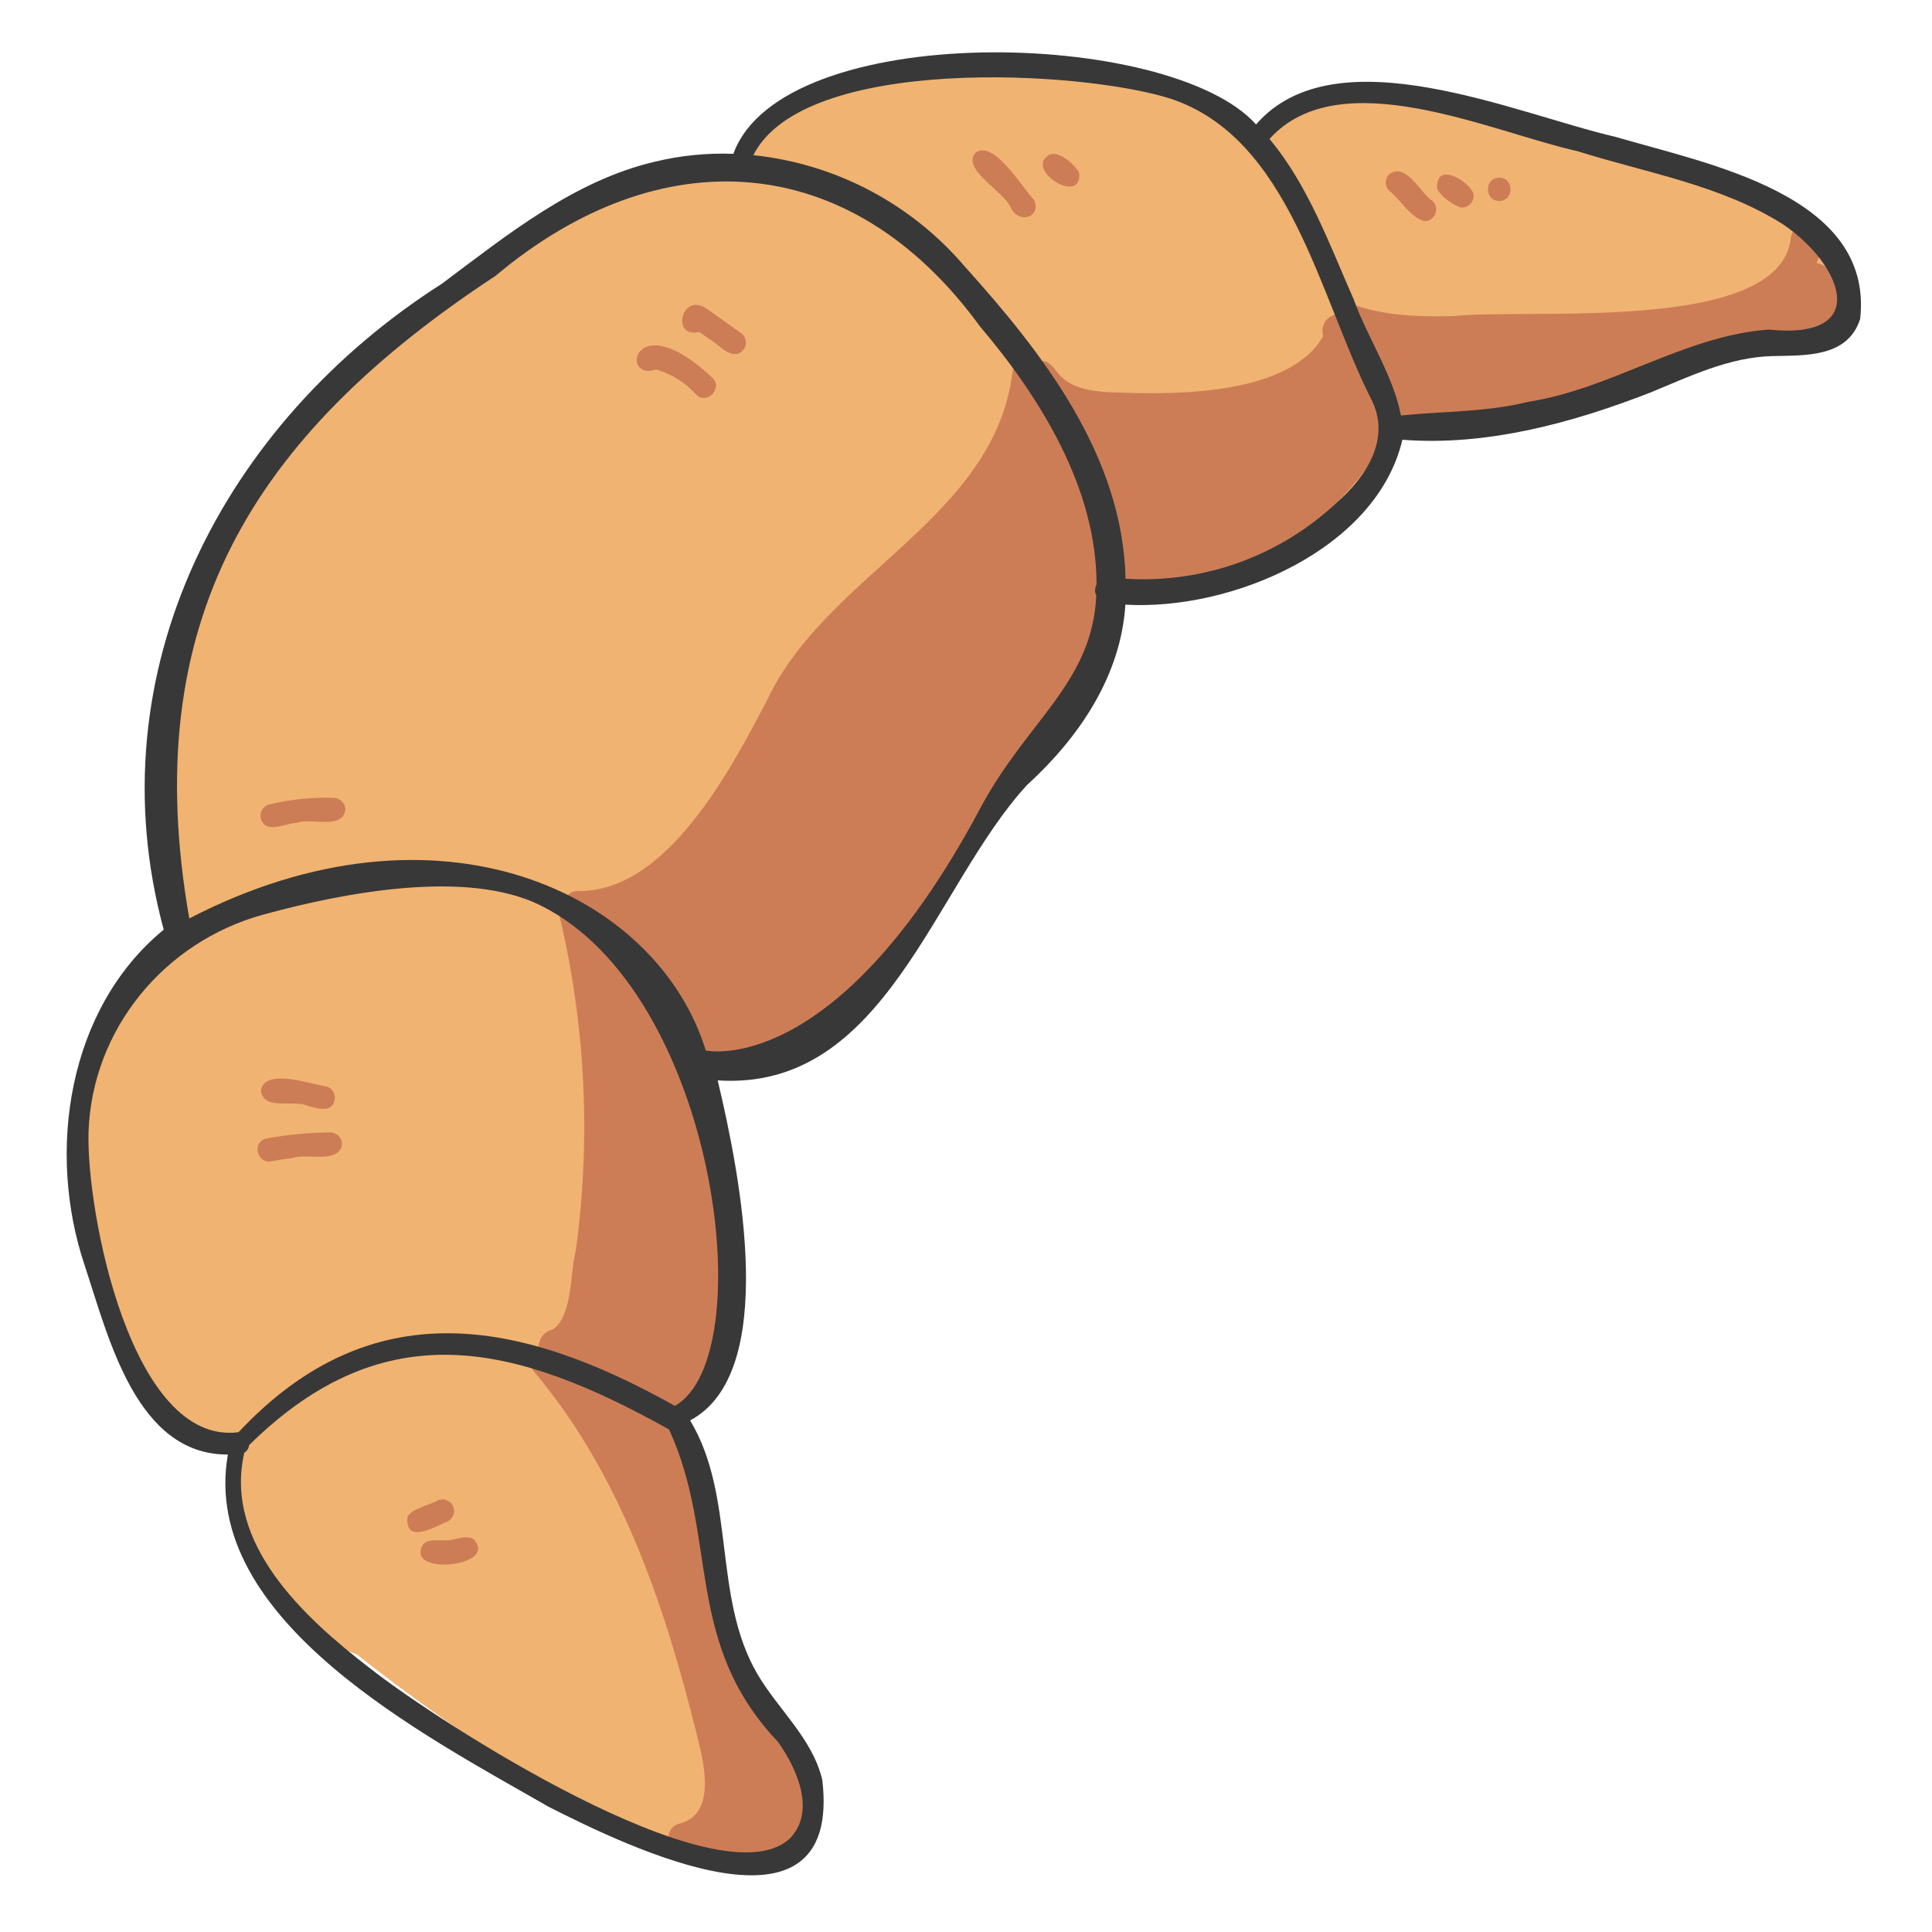
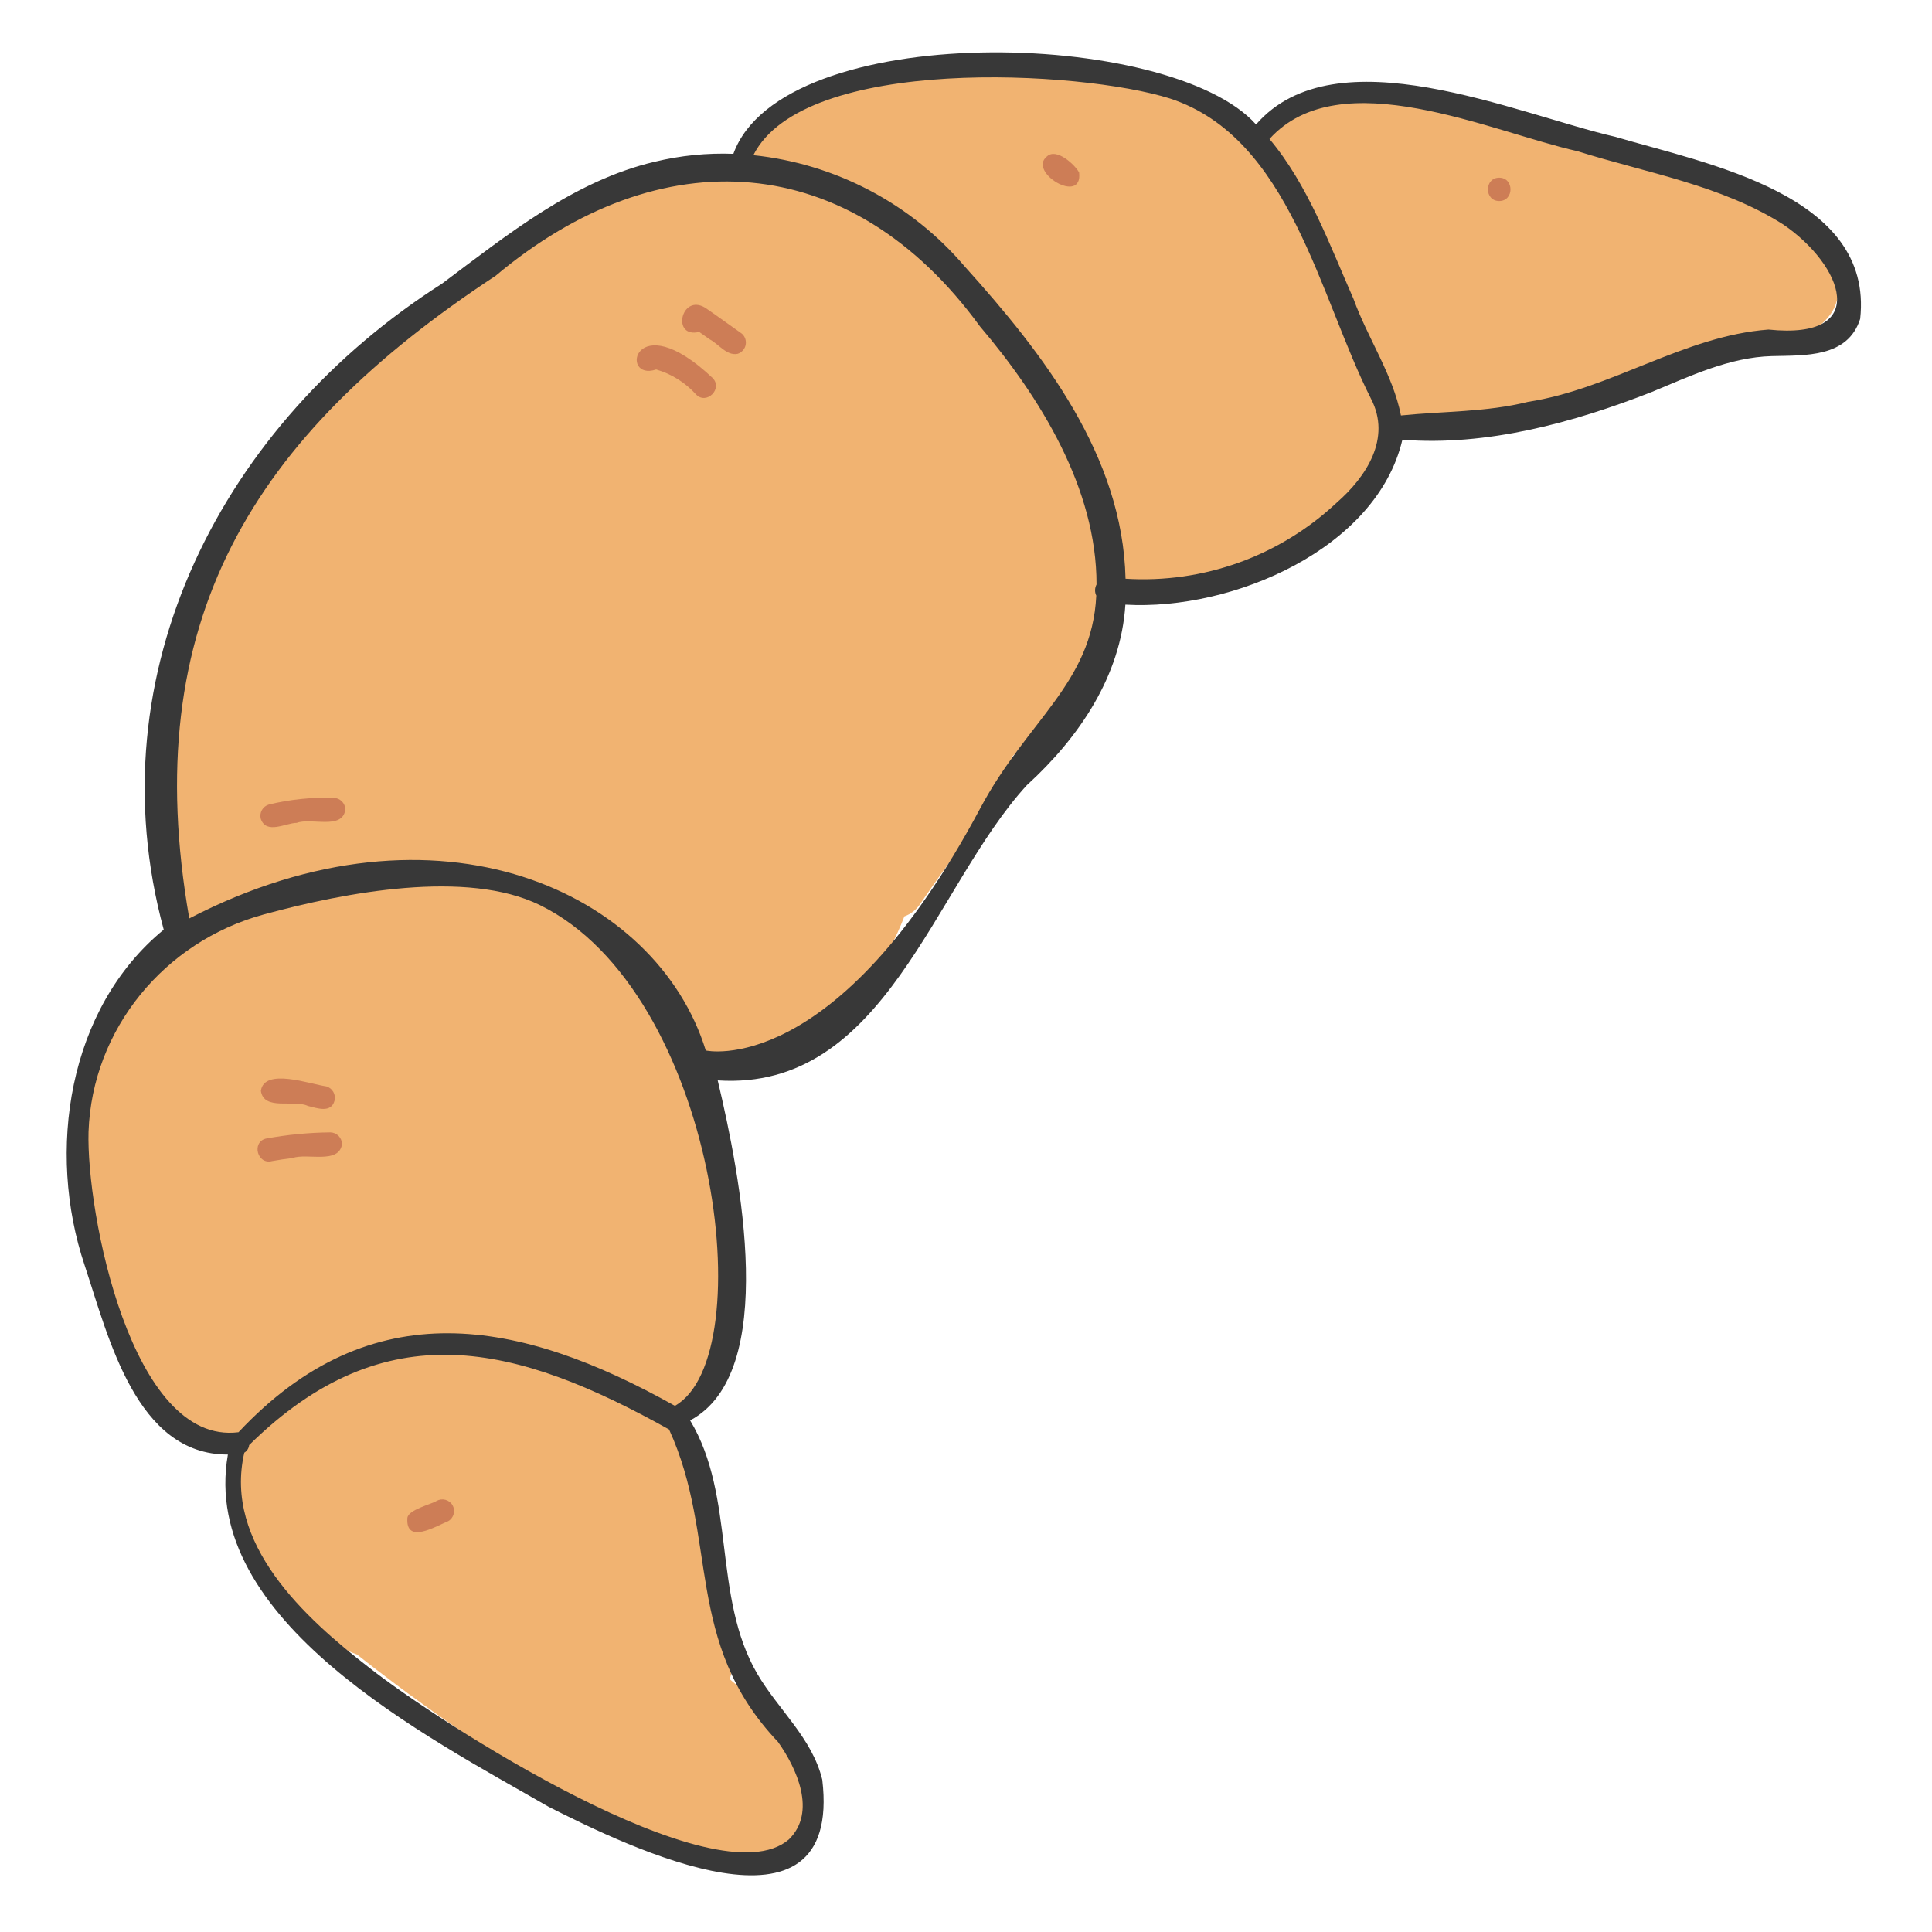
<svg xmlns="http://www.w3.org/2000/svg" width="62" height="62" viewBox="0 0 62 62" fill="none">
  <path d="M56.677 6.551C55.796 6.101 54.84 5.881 53.889 5.637C52.761 5.401 51.584 4.327 50.432 4.717C47.699 3.625 42.754 2.111 40.237 4.386C38.19 2.78 35.324 2.558 32.737 2.459C29.794 2.347 25.1 2.042 23.602 5.249C19.198 4.604 13.427 10.481 10.209 13.26C5.644 17.34 4.535 23.051 5.279 28.906C5.308 29.182 5.48 29.692 5.644 29.849C2.856 31.791 2.223 35.336 2.693 38.638C2.982 40.666 4.685 47.476 7.835 46.379C7.601 47.541 7.55 48.771 8.125 49.855C8.807 51.141 10.09 52.599 11.456 53.095C13.645 54.84 25.446 63.748 26.105 57.703C26.107 56.149 24.626 54.915 23.414 53.884C23.494 53.69 23.51 53.476 23.46 53.272C23.064 51.496 22.773 49.713 22.512 47.913C22.377 47.028 22.101 46.169 21.695 45.37C21.921 45.154 22.123 44.912 22.296 44.651C22.931 44.612 23.035 43.784 23.073 43.234C23.528 40.031 22.937 36.865 22.081 33.789C25.227 35.006 27.976 32.148 29.023 29.408C29.228 29.335 29.404 29.197 29.524 29.016C30.428 27.703 31.363 26.414 32.329 25.147C32.428 25.035 32.492 24.896 32.515 24.748C32.538 24.6 32.517 24.448 32.456 24.311C33.914 22.782 35.431 21.051 35.718 18.903C39.224 18.544 43.425 17.541 44.417 13.777C48.2 13.591 51.806 12.338 55.446 11.389C56.389 11.131 57.843 11.02 58.559 10.3C59.887 8.962 57.8 7.125 56.677 6.551L56.677 6.551Z" fill="#F1B371" />
-   <path d="M58.553 8.54C58.478 8.489 58.391 8.456 58.3 8.446C58.396 8.2 58.453 7.94 58.467 7.676C58.501 7.032 57.502 7.035 57.467 7.676C57.054 10.716 49.076 9.881 46.675 10.143C45.575 10.17 44.478 10.145 43.43 9.777C43.37 9.754 43.307 9.743 43.243 9.747C43.18 9.751 43.118 9.769 43.062 9.799C43.006 9.83 42.957 9.872 42.919 9.923C42.882 9.975 42.856 10.034 42.843 10.096C42.74 10.123 42.647 10.179 42.576 10.258C42.505 10.338 42.459 10.436 42.444 10.541C42.436 10.598 42.451 10.867 42.473 10.77C41.407 12.676 37.763 12.676 35.812 12.592C33.547 12.569 34.102 11.473 33.3 11.591C33.022 11.414 32.523 11.549 32.485 11.994C31.874 16.643 26.534 18.43 24.639 22.424C23.489 24.622 21.422 28.635 18.559 28.592C18.47 28.589 18.381 28.611 18.305 28.657C18.228 28.703 18.167 28.77 18.128 28.851C18.05 28.924 17.994 29.017 17.966 29.12C17.937 29.223 17.937 29.331 17.965 29.434C18.792 32.936 18.966 36.561 18.479 40.126C18.286 40.853 18.38 42.254 17.731 42.667C17.605 42.694 17.493 42.763 17.413 42.863C17.332 42.964 17.288 43.088 17.289 43.217C17.221 43.255 17.163 43.308 17.118 43.371C17.073 43.434 17.042 43.507 17.028 43.584C17.014 43.66 17.017 43.739 17.036 43.814C17.055 43.889 17.091 43.959 17.141 44.02C19.912 47.308 21.32 51.482 22.343 55.595C22.552 56.435 23.051 58.201 21.81 58.52C21.188 58.68 21.451 59.645 22.076 59.484C22.224 59.446 22.368 59.39 22.503 59.317C23.61 60.443 25.874 59.886 26.05 58.187C26.137 56.83 25.219 55.597 24.531 54.493C24.451 54.151 24.332 53.713 23.883 53.776C23.779 53.681 23.675 53.585 23.561 53.497C23.533 52.101 22.897 50.665 22.653 49.264C22.693 47.847 22.517 46.211 21.406 45.221C21.612 45.16 21.802 45.055 21.963 44.913C23.214 44.616 23.121 43.035 23.268 42.021C23.223 41.425 23.767 39.889 23.146 39.621C23.529 37.529 22.635 35.561 22.234 33.567C22.848 34.762 24.712 34.032 25.58 33.565C28.062 32.202 29.395 29.91 30.785 27.653C32.801 24.746 35.441 21.994 35.215 18.035C35.265 18.087 35.319 18.135 35.376 18.179C35.392 18.316 35.453 18.443 35.549 18.541C35.645 18.639 35.771 18.702 35.907 18.721C39.581 19.495 43.361 16.512 44.841 13.425C46.099 13.869 47.631 13.687 48.963 13.608C49.612 13.497 50.191 13.103 50.838 13.025C51.039 12.999 51.224 12.899 51.356 12.744C51.488 12.588 51.558 12.39 51.551 12.186C53.389 11.708 55.242 11.242 57.08 10.771C57.371 11.106 57.893 10.989 58.243 10.813C59.645 11.2 59.527 9.025 58.553 8.541L58.553 8.54Z" fill="#CD7D56" />
  <path d="M22.867 12.129C20.33 9.732 19.866 12.262 21.057 11.857C21.55 12 21.993 12.278 22.337 12.659C22.674 13.005 23.209 12.472 22.867 12.129Z" fill="#CD7D56" />
  <path d="M23.756 10.671C23.378 10.407 23.006 10.131 22.625 9.872C21.855 9.414 21.539 10.868 22.437 10.652C22.462 10.668 22.745 10.87 22.778 10.892C23.065 11.043 23.315 11.421 23.667 11.356C23.737 11.335 23.799 11.294 23.846 11.238C23.894 11.183 23.924 11.115 23.933 11.042C23.943 10.97 23.931 10.896 23.9 10.83C23.868 10.764 23.819 10.709 23.756 10.671Z" fill="#CD7D56" />
  <path d="M10.708 25.604C10.009 25.581 9.31 25.653 8.63 25.818C8.535 25.846 8.454 25.909 8.405 25.995C8.356 26.082 8.343 26.184 8.369 26.279C8.547 26.789 9.173 26.408 9.523 26.407C9.987 26.23 10.993 26.644 11.082 25.979C11.081 25.88 11.04 25.786 10.971 25.716C10.901 25.646 10.806 25.606 10.708 25.604Z" fill="#CD7D56" />
  <path d="M10.601 36.339C9.907 36.346 9.214 36.413 8.532 36.539C8.064 36.658 8.261 37.386 8.731 37.261C8.947 37.223 9.169 37.187 9.385 37.163C9.855 36.993 10.88 37.373 10.976 36.714C10.974 36.615 10.934 36.521 10.864 36.451C10.794 36.381 10.7 36.341 10.601 36.339Z" fill="#CD7D56" />
  <path d="M10.473 34.863C9.966 34.796 8.478 34.252 8.372 35.007C8.467 35.656 9.427 35.275 9.881 35.491C10.173 35.561 10.621 35.732 10.735 35.324C10.759 35.228 10.746 35.127 10.697 35.041C10.648 34.955 10.568 34.891 10.473 34.863H10.473Z" fill="#CD7D56" />
  <path d="M14.521 48.302C14.471 48.217 14.388 48.155 14.293 48.13C14.197 48.105 14.095 48.118 14.009 48.167C13.835 48.277 13.091 48.45 13.073 48.717C13.017 49.572 13.981 48.981 14.387 48.814C14.472 48.764 14.534 48.681 14.559 48.586C14.584 48.49 14.571 48.388 14.521 48.302Z" fill="#CD7D56" />
-   <path d="M15.325 49.596C15.2 49.194 14.784 49.358 14.485 49.418C14.139 49.486 13.522 49.269 13.497 49.8C13.435 50.465 15.57 50.258 15.325 49.596Z" fill="#CD7D56" />
-   <path d="M33.189 6.418C32.804 6.034 31.886 4.446 31.299 4.909C30.848 5.43 32.207 6.133 32.434 6.653C32.679 7.203 33.427 6.987 33.188 6.418H33.189Z" fill="#CD7D56" />
  <path d="M34.63 5.534C34.484 5.272 33.907 4.747 33.605 5.012C32.953 5.518 34.757 6.6 34.63 5.534Z" fill="#CD7D56" />
-   <path d="M45.983 6.459C45.562 6.19 45.143 5.197 44.578 5.59C44.509 5.661 44.471 5.756 44.471 5.855C44.471 5.954 44.509 6.049 44.578 6.12C44.964 6.419 45.24 6.97 45.718 7.099C45.792 7.097 45.863 7.074 45.924 7.033C45.984 6.992 46.031 6.933 46.059 6.866C46.087 6.798 46.095 6.723 46.082 6.651C46.068 6.579 46.034 6.512 45.983 6.459Z" fill="#CD7D56" />
-   <path d="M47.277 6.189C47.077 5.759 46.059 5.182 46.119 6.061C46.259 6.327 46.591 6.55 46.866 6.657C46.927 6.666 46.989 6.659 47.047 6.637C47.105 6.616 47.156 6.58 47.197 6.534C47.238 6.487 47.266 6.432 47.28 6.372C47.294 6.312 47.293 6.249 47.277 6.189Z" fill="#CD7D56" />
  <path d="M48.111 5.702C47.628 5.702 47.628 6.451 48.111 6.451C48.594 6.451 48.594 5.702 48.111 5.702Z" fill="#CD7D56" />
  <path d="M2.718 40.611C3.486 42.926 4.37 46.689 7.313 46.678C6.382 52.002 13.727 55.747 17.612 57.985C20.135 59.261 27.042 62.642 26.388 57.115C26.064 55.777 24.976 54.867 24.303 53.717C22.859 51.244 23.619 48.029 22.147 45.583C25.01 44.059 23.762 37.737 23.032 34.671C28.416 35.022 29.941 28.479 32.956 25.194C34.634 23.665 35.969 21.69 36.115 19.404C39.558 19.605 44.186 17.606 45.004 14.112C47.715 14.324 50.488 13.566 52.995 12.584C54.231 12.073 55.5 11.464 56.862 11.428C57.921 11.4 59.295 11.486 59.695 10.234C60.139 6.237 54.755 5.255 51.841 4.391C48.66 3.663 42.868 1.048 40.308 3.994C37.552 0.909 25.104 0.607 23.535 4.936C22.686 4.905 21.838 4.99 21.013 5.19C18.421 5.797 16.271 7.542 14.184 9.103C7.173 13.572 3.006 21.544 5.254 29.834C2.177 32.359 1.485 36.947 2.718 40.611ZM24.966 55.899C25.564 56.739 26.217 58.15 25.316 59.03C22.989 61.035 14.011 55.224 11.867 53.532C9.771 51.918 7.167 49.538 7.84 46.618C7.883 46.593 7.919 46.557 7.946 46.515C7.973 46.473 7.99 46.425 7.995 46.375C12.374 42.059 16.573 43.141 21.471 45.873C23.072 49.367 21.925 52.694 24.966 55.899V55.899ZM21.658 45.115C16.673 42.323 11.917 41.414 7.654 45.962C4.208 46.396 2.765 38.889 2.841 36.318C2.96 33.023 5.275 30.219 8.455 29.349C11.091 28.627 14.982 27.9 17.321 29.043C23.01 31.821 24.466 43.541 21.658 45.115H21.658ZM50.625 4.852C52.847 5.552 55.237 5.939 57.229 7.205C59.133 8.504 60.075 10.921 56.752 10.576C54.038 10.781 51.72 12.481 49.037 12.896C47.7 13.229 46.315 13.194 44.958 13.333C44.702 12.027 43.888 10.845 43.438 9.598C42.673 7.862 41.971 5.924 40.739 4.46C43 1.95 47.855 4.236 50.625 4.852ZM37.55 3.162C41.404 4.424 42.334 9.512 43.998 12.798C44.656 14.064 43.851 15.299 42.892 16.135C41.989 16.982 40.923 17.634 39.758 18.054C38.593 18.473 37.355 18.649 36.12 18.572C36.029 14.638 33.489 11.358 30.962 8.555C29.244 6.535 26.813 5.255 24.176 4.98C25.791 1.761 34.681 2.254 37.55 3.162L37.55 3.162ZM15.899 8.855C21.185 4.412 27.297 4.771 31.447 10.473C33.393 12.766 35.193 15.682 35.189 18.757C35.16 18.812 35.144 18.873 35.142 18.935C35.141 18.997 35.154 19.058 35.181 19.114C35.042 21.939 32.967 23.108 31.456 25.941C26.808 34.66 22.649 33.711 22.649 33.711C21.079 28.626 14.062 25.334 6.074 29.474C4.411 19.96 8.083 13.996 15.899 8.854V8.855Z" fill="#383838" />
</svg>